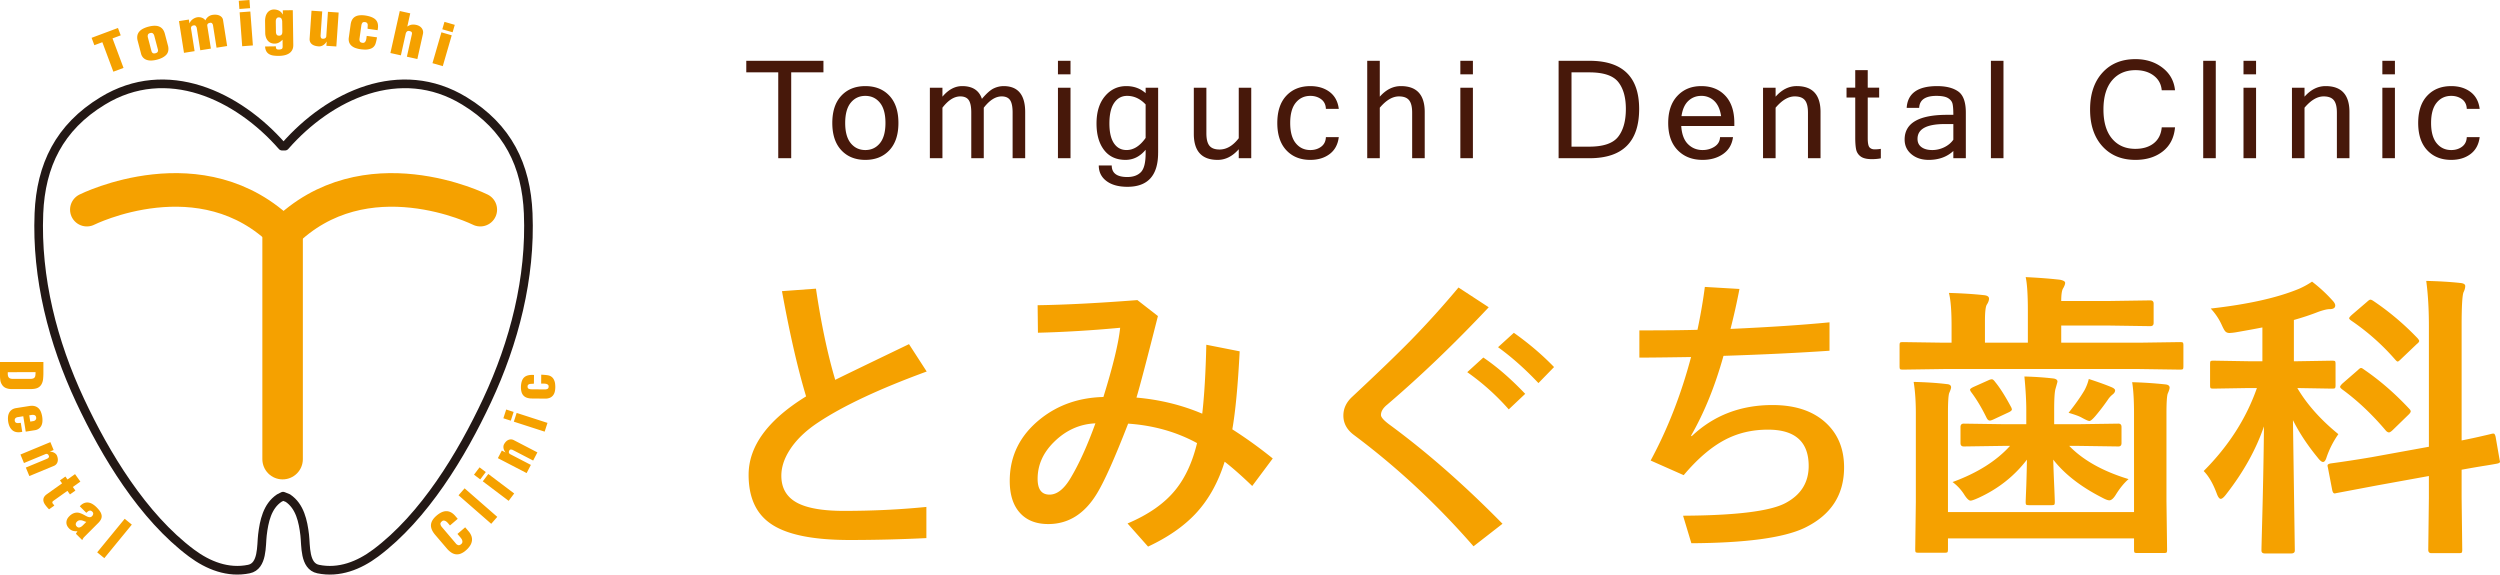
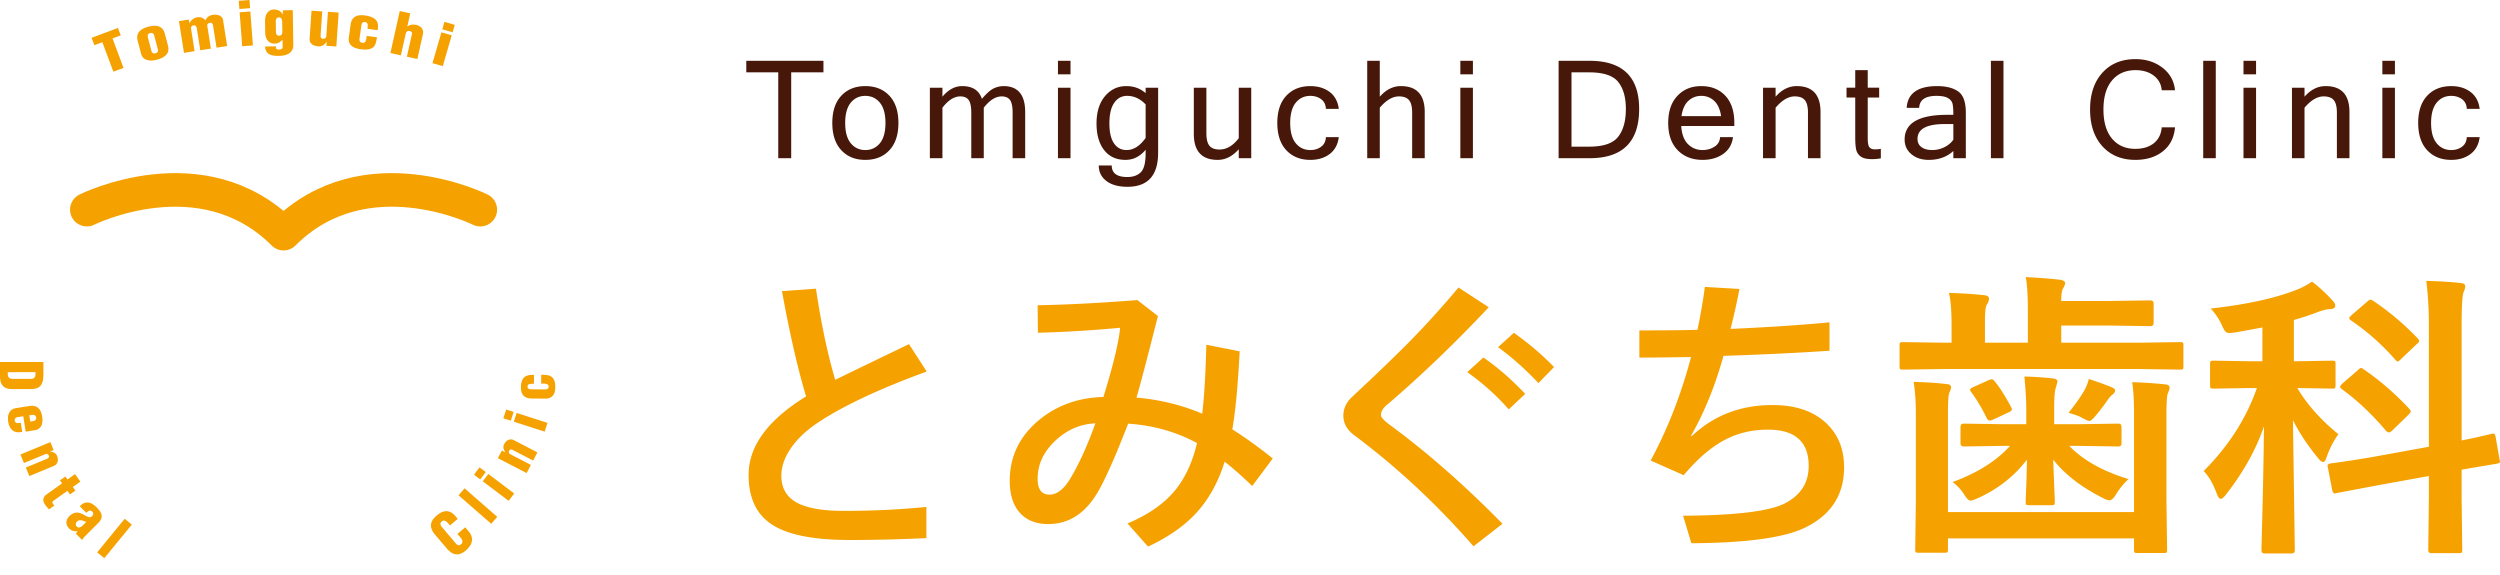
<svg xmlns="http://www.w3.org/2000/svg" viewBox="0 0 259.259 59.586">
  <path d="M85.394 7.503h-3.343v8.904h-1.344V7.503h-3.315V6.304h8.002v1.199zm4.344 1.427c1.043 0 1.876.333 2.498.999.623.666.934 1.608.934 2.826 0 1.213-.311 2.154-.934 2.822-.623.669-1.455 1.003-2.498 1.003-1.038 0-1.869-.334-2.491-1.003-.623-.669-.934-1.609-.934-2.822 0-1.218.311-2.159.934-2.826.622-.666 1.453-.999 2.491-.999zm0 6.63c.62 0 1.123-.235 1.509-.706.386-.471.579-1.17.579-2.099 0-.933-.193-1.635-.579-2.106-.386-.471-.889-.706-1.509-.706-.62 0-1.123.235-1.509.706-.386.471-.579 1.173-.579 2.106 0 .928.193 1.628.579 2.099.386.47.889.706 1.509.706zm16.577.847h-1.303v-4.728c0-.606-.087-1.038-.262-1.296-.175-.257-.466-.386-.875-.386-.63 0-1.247.391-1.854 1.172v5.238h-1.296v-4.728c0-.606-.087-1.038-.262-1.296-.175-.257-.469-.386-.882-.386-.63 0-1.245.391-1.847 1.172v5.238h-1.303V9.095h1.303v.93c.616-.731 1.298-1.096 2.047-1.096 1.071 0 1.753.441 2.047 1.323.487-.574.9-.938 1.241-1.092a2.41 2.41 0 0 1 .999-.231c1.498 0 2.247.898 2.247 2.695v4.783zm4.701-8.697h-1.303V6.304h1.303V7.71zm0 8.697h-1.303V9.095h1.303v7.312zm9.085-.565c0 2.352-1.061 3.529-3.184 3.529-.919 0-1.644-.2-2.174-.6-.531-.4-.796-.937-.796-1.613h1.344c0 .799.538 1.199 1.613 1.199.606 0 1.075-.167 1.406-.5.331-.333.496-.987.496-1.961v-.365c-.579.698-1.275 1.048-2.088 1.048-.956 0-1.695-.34-2.219-1.02-.524-.68-.786-1.597-.786-2.75 0-1.195.293-2.14.879-2.836s1.322-1.044 2.209-1.044c.79 0 1.459.244 2.006.731v-.565h1.296v6.747zm-1.295-1.537v-3.474c-.561-.593-1.202-.889-1.923-.889-.556 0-1.001.24-1.334.72-.333.48-.5 1.196-.5 2.147 0 .901.157 1.584.472 2.05.315.466.75.7 1.306.7.727.001 1.386-.417 1.979-1.254zm9.656 1.172c-.648.735-1.376 1.103-2.185 1.103-1.65 0-2.474-.9-2.474-2.702V9.095h1.303v4.728c0 .597.106 1.027.317 1.289.211.262.561.393 1.048.393.726 0 1.39-.39 1.992-1.172V9.095h1.296v7.312h-1.296v-.93zm7.425 1.103c-1.038 0-1.869-.334-2.492-1.003-.623-.669-.934-1.609-.934-2.822 0-1.218.311-2.159.934-2.826.623-.666 1.453-.999 2.492-.999.799 0 1.467.202 2.002.606.535.404.851.988.948 1.751H137.5c-.018-.436-.183-.77-.493-.999-.31-.23-.683-.345-1.12-.345-.62 0-1.123.235-1.509.706-.386.471-.579 1.173-.579 2.106 0 .928.193 1.628.579 2.099.386.471.889.706 1.509.706.436 0 .81-.115 1.12-.345.31-.23.474-.56.493-.992h1.337c-.096.763-.412 1.346-.948 1.751-.535.404-1.203.606-2.002.606zm7.203-6.555c.648-.731 1.376-1.096 2.185-1.096 1.65 0 2.474.898 2.474 2.695v4.783h-1.303v-4.728c0-.597-.107-1.027-.321-1.289-.214-.262-.564-.393-1.051-.393-.662 0-1.323.391-1.985 1.172v5.238h-1.303V6.304h1.303v3.721zm9.656-2.315h-1.303V6.304h1.303V7.71zm0 8.697h-1.303V9.095h1.303v7.312zm8.887-10.103h3.205c3.432 0 5.148 1.666 5.148 4.997 0 3.405-1.716 5.107-5.148 5.107h-3.205V6.304zm1.337 8.904h1.84c1.466 0 2.465-.341 2.998-1.023.533-.682.8-1.644.8-2.884 0-1.208-.265-2.143-.796-2.805-.531-.662-1.531-.992-3.001-.992h-1.84v7.704zm13.599 1.372c-1.075 0-1.939-.337-2.591-1.01-.653-.673-.979-1.612-.979-2.815 0-1.195.316-2.131.948-2.808.632-.678 1.458-1.017 2.478-1.017 1.043 0 1.876.333 2.498.999.623.666.934 1.608.934 2.826v.31h-5.507c.055.845.288 1.473.7 1.882.411.409.918.613 1.52.613.455 0 .865-.116 1.23-.348.365-.232.557-.562.576-.989h1.344c-.101.754-.442 1.335-1.023 1.744-.583.408-1.292.613-2.128.613zm1.916-4.535c-.106-.703-.342-1.229-.71-1.578a1.89 1.89 0 0 0-1.351-.524c-.519 0-.965.173-1.337.52-.372.347-.609.874-.71 1.582h4.108zm5.652-2.02c.648-.731 1.376-1.096 2.185-1.096 1.65 0 2.474.898 2.474 2.695v4.783h-1.303v-4.728c0-.597-.107-1.027-.321-1.289-.214-.262-.564-.393-1.051-.393-.662 0-1.323.391-1.985 1.172v5.238h-1.303V9.095h1.303v.93zm10.912 6.396a4.911 4.911 0 0 1-.93.083c-.533 0-.924-.095-1.172-.286a1.198 1.198 0 0 1-.462-.734c-.06-.299-.09-.705-.09-1.22v-4.149h-.903v-1.02h.903v-1.82h1.296v1.819h1.185v1.02h-1.185v4.218c0 .501.063.819.19.955.126.136.3.203.52.203.225 0 .441-.018.648-.055v.986zm7.52-.765c-.662.616-1.514.924-2.557.924-.726 0-1.323-.196-1.792-.589-.469-.393-.703-.899-.703-1.52 0-1.709 1.472-2.564 4.418-2.564h.634c0-.524-.028-.904-.083-1.141-.055-.237-.209-.433-.462-.589-.253-.156-.655-.234-1.206-.234-1.158 0-1.755.414-1.792 1.241h-1.296c.096-1.502 1.149-2.254 3.156-2.254.937 0 1.668.186 2.192.558.524.372.786 1.103.786 2.192v4.728h-1.296v-.752zm0-1.171v-1.62h-.889c-1.884 0-2.826.512-2.826 1.537 0 .372.138.658.414.858.276.2.648.3 1.117.3.427 0 .841-.096 1.241-.289.398-.194.713-.456.943-.786zm5.199 1.922h-1.303V6.304h1.303v10.103zm13.682.173c-1.429 0-2.57-.47-3.422-1.409-.852-.94-1.279-2.211-1.279-3.815 0-1.603.426-2.875 1.279-3.815.852-.94 1.993-1.409 3.422-1.409 1.098 0 2.033.296 2.805.889.772.593 1.206 1.374 1.303 2.343h-1.378c-.055-.639-.332-1.146-.83-1.523-.499-.377-1.127-.565-1.885-.565-1.025 0-1.836.353-2.433 1.058-.597.705-.896 1.713-.896 3.022 0 1.305.296 2.311.889 3.019.593.708 1.397 1.061 2.412 1.061.79 0 1.429-.193 1.916-.579.487-.386.763-.937.827-1.654h1.378c-.096 1.075-.519 1.907-1.268 2.495-.749.588-1.696.882-2.84.882zm8.334-.173h-1.303V6.304h1.303v10.103zm4.178-8.697h-1.303V6.304h1.303V7.71zm0 8.697h-1.303V9.095h1.303v7.312zm5.026-6.382c.648-.731 1.376-1.096 2.185-1.096 1.65 0 2.474.898 2.474 2.695v4.783h-1.303v-4.728c0-.597-.107-1.027-.321-1.289-.214-.262-.564-.393-1.051-.393-.662 0-1.323.391-1.985 1.172v5.238h-1.303V9.095h1.303v.93zm9.374-2.315h-1.303V6.304h1.303V7.71zm0 8.697h-1.303V9.095h1.303v7.312zm5.839.173c-1.038 0-1.869-.334-2.492-1.003-.623-.669-.934-1.609-.934-2.822 0-1.218.311-2.159.934-2.826.623-.666 1.453-.999 2.492-.999.799 0 1.467.202 2.002.606.535.404.851.988.948 1.751h-1.337c-.018-.436-.183-.77-.493-.999-.31-.23-.683-.345-1.12-.345-.62 0-1.123.235-1.509.706-.386.471-.579 1.173-.579 2.106 0 .928.193 1.628.579 2.099.386.471.889.706 1.509.706.436 0 .81-.115 1.12-.345.31-.23.474-.56.493-.992h1.337c-.096.763-.412 1.346-.948 1.751-.535.404-1.202.606-2.002.606z" fill="#47180a" />
  <path d="M86.616 39.393c.411-.213 2.961-1.447 7.65-3.704l1.835 2.839c-4.916 1.801-8.668 3.562-11.256 5.283-1.321.871-2.317 1.842-2.989 2.915-.552.88-.828 1.751-.828 2.611 0 1.296.558 2.237 1.673 2.824 1.05.546 2.653.82 4.808.82 2.978 0 5.831-.137 8.56-.41v3.233c-2.697.13-5.35.196-7.959.196-3.866 0-6.605-.572-8.219-1.715-1.505-1.052-2.258-2.732-2.258-5.04 0-2.975 1.987-5.687 5.961-8.137-.866-2.874-1.7-6.512-2.501-10.914l3.525-.258c.541 3.643 1.207 6.796 1.998 9.457zm37.523 6.558c-2.133-1.164-4.515-1.837-7.147-2.019-1.386 3.573-2.464 5.986-3.232 7.241-1.278 2.115-2.962 3.173-5.051 3.173-1.321 0-2.334-.425-3.037-1.275-.639-.769-.958-1.837-.958-3.203 0-2.601 1.072-4.751 3.216-6.452 1.819-1.437 3.985-2.186 6.497-2.247.996-3.208 1.576-5.601 1.738-7.18-2.891.273-5.734.445-8.527.516l-.032-2.854c2.837-.04 6.286-.217 10.347-.531l2.128 1.655c-1.159 4.574-1.9 7.393-2.225 8.455 2.425.213 4.699.769 6.822 1.67.217-1.902.357-4.286.422-7.15l3.46.683c-.184 3.542-.438 6.239-.763 8.091a46.089 46.089 0 0 1 4.191 3.021l-2.128 2.854c-1.083-1.042-2.036-1.882-2.859-2.52-.682 2.196-1.705 4.013-3.07 5.45-1.234 1.296-2.859 2.414-4.873 3.355l-2.128-2.398c2.198-.931 3.86-2.1 4.986-3.507 1.005-1.246 1.746-2.855 2.223-4.828zm-10.541-2.049c-1.635.071-3.07.719-4.304 1.943-1.126 1.113-1.689 2.383-1.689 3.81 0 1.093.411 1.639 1.234 1.639.78 0 1.511-.577 2.193-1.731.876-1.467 1.732-3.354 2.566-5.661zm37.653-14.087l3.135 2.049c-3.519 3.744-7.033 7.114-10.542 10.11-.422.344-.633.698-.633 1.063 0 .243.33.602.991 1.078 3.833 2.823 7.704 6.224 11.613 10.201l-3.005 2.338c-3.79-4.351-7.921-8.197-12.393-11.537-.737-.546-1.104-1.219-1.104-2.019 0-.729.298-1.371.893-1.928 2.75-2.57 4.802-4.549 6.156-5.935a94.747 94.747 0 0 0 4.889-5.42z" fill="#f5a100" />
  <path d="M152.159 38.595l1.667-1.518c1.416.956 2.864 2.212 4.342 3.766l-1.705 1.611a24.474 24.474 0 0 0-4.304-3.859zm3.193-2.589l1.641-1.493c1.573 1.117 2.962 2.301 4.168 3.552l-1.619 1.662c-1.378-1.46-2.775-2.7-4.19-3.721zm20.017 1.019c-2.577.041-4.364.061-5.36.061v-2.823c2.685 0 4.694-.02 6.026-.061.335-1.599.59-3.082.763-4.448l3.59.212a69.385 69.385 0 0 1-.926 4.144c4.039-.182 7.461-.41 10.265-.683v2.945c-3.249.223-6.914.4-10.996.531-.877 3.147-1.998 5.905-3.362 8.273l.065.061c2.274-2.156 5.068-3.233 8.381-3.233 2.447 0 4.342.663 5.685 1.989 1.158 1.144 1.738 2.636 1.738 4.478 0 2.874-1.375 4.969-4.126 6.285-2.166 1.022-6.069 1.548-11.711 1.579l-.861-2.854c5.479-.03 9.015-.465 10.606-1.305 1.613-.85 2.42-2.135 2.42-3.856 0-2.51-1.408-3.765-4.223-3.765-1.668 0-3.178.364-4.532 1.093-1.397.749-2.799 1.958-4.207 3.628l-3.427-1.518c1.766-3.269 3.163-6.847 4.192-10.733zm26.172 1.245l-4.191.061c-.173 0-.276-.02-.309-.061-.032-.04-.049-.131-.049-.273v-2.186c0-.162.022-.258.065-.288.043-.03.141-.046.292-.046l4.191.061h.845v-1.715c0-1.609-.092-2.758-.276-3.446 1.386.041 2.583.117 3.59.228.379.03.569.152.569.364 0 .182-.076.39-.227.622-.13.203-.195.769-.195 1.7v2.247h4.45v-3.294c0-1.67-.076-2.839-.227-3.507 1.31.061 2.496.152 3.557.273.357.071.536.177.536.319 0 .142-.071.334-.211.577-.13.203-.195.638-.195 1.306h5.084l4.158-.061c.227 0 .341.111.341.334v2.004c0 .223-.114.334-.341.334l-4.158-.061h-5.084v1.776h8.121l4.191-.061c.173 0 .276.02.309.061.032.041.049.132.049.273v2.186c0 .162-.022.258-.065.288-.043.03-.141.046-.292.046l-4.191-.061h-20.337zm19.572 1.366a42.8 42.8 0 0 1 3.443.228c.292.03.439.142.439.334 0 .121-.065.329-.195.622-.087.253-.13.946-.13 2.08v9.047l.065 5.07c0 .162-.022.258-.065.288-.043.03-.141.046-.292.046h-2.713c-.173 0-.276-.02-.309-.061-.032-.041-.049-.132-.049-.273v-1.184h-19.296v1.123c0 .172-.022.278-.065.319-.043.03-.146.046-.309.046h-2.664c-.173 0-.276-.02-.309-.061-.033-.041-.049-.142-.049-.304l.065-4.918v-9.169c0-1.245-.076-2.333-.227-3.264 1.31.03 2.458.106 3.443.228.292.02.439.132.439.334 0 .101-.065.299-.195.592-.087.253-.13.956-.13 2.11V53.1h19.296V42.93c.002-1.397-.063-2.495-.193-3.294zm-13.27 6.603l-4.191.061c-.227 0-.341-.116-.341-.349v-1.67c0-.233.114-.349.341-.349l4.191.061h2.29v-1.488c0-.931-.065-2.085-.195-3.461 1.072.03 2.047.096 2.924.197.335.03.504.142.504.334 0 .03-.071.288-.211.774-.087.334-.13 1.053-.13 2.156v1.488h2.436l4.223-.061c.216 0 .325.117.325.349v1.67c0 .233-.108.349-.325.349l-4.223-.061h-.877c1.44 1.488 3.492 2.636 6.156 3.446-.455.395-.888.921-1.299 1.579-.249.415-.482.622-.698.622-.152 0-.395-.091-.731-.273-2.209-1.123-3.904-2.439-5.084-3.947.022.8.059 1.796.114 2.991.033.8.049 1.265.049 1.397 0 .152-.019.246-.057.281-.038.036-.138.053-.3.053h-2.306c-.173 0-.276-.02-.309-.061-.033-.04-.049-.131-.049-.273 0-.061.022-.627.065-1.7.033-.981.054-1.877.065-2.687-1.299 1.7-2.962 3.016-4.986 3.947-.444.203-.731.304-.861.304-.162 0-.374-.197-.633-.592a4.76 4.76 0 0 0-1.234-1.336c2.555-.931 4.542-2.181 5.961-3.749h-.604zm-.942-6.633c.487.587 1.04 1.457 1.657 2.611a.658.658 0 0 1 .081.243c0 .101-.125.208-.374.319l-1.527.713c-.173.081-.303.121-.39.121-.13 0-.244-.101-.341-.304-.509-1.042-1.045-1.933-1.608-2.672-.065-.101-.097-.177-.097-.228 0-.071.114-.162.341-.273l1.592-.713a.901.901 0 0 1 .325-.091c.097 0 .211.091.341.274zm7.618 3.203c.693-.87 1.24-1.644 1.64-2.323.217-.405.368-.799.455-1.184.964.314 1.738.592 2.323.835.271.112.406.228.406.349 0 .152-.087.294-.26.425a2.331 2.331 0 0 0-.504.562 21.545 21.545 0 0 1-1.267 1.655c-.303.354-.514.531-.633.531-.108 0-.374-.116-.796-.349-.249-.142-.704-.309-1.364-.501zm25.248-13.602c.769.587 1.467 1.23 2.095 1.928.206.213.309.395.309.546 0 .253-.2.379-.601.379-.238 0-.617.091-1.137.273-.769.304-1.619.587-2.55.85v4.281h.292l3.655-.061c.184 0 .292.02.325.061.033.041.049.137.049.288v2.201c0 .162-.022.263-.065.304-.043.03-.146.046-.309.046l-3.59-.061c.996 1.69 2.415 3.284 4.256 4.782a9.545 9.545 0 0 0-1.218 2.383c-.097.334-.222.501-.374.501-.141 0-.33-.157-.568-.471-1.061-1.295-1.911-2.586-2.55-3.871l.195 13.525c0 .202-.125.304-.374.304h-2.729c-.238 0-.357-.101-.357-.304 0-.112.016-.805.049-2.08.108-3.886.179-7.484.211-10.793-.823 2.398-2.122 4.736-3.898 7.013-.249.334-.444.501-.585.501-.141 0-.276-.177-.406-.531-.39-1.052-.845-1.837-1.364-2.353 2.577-2.581 4.418-5.45 5.522-8.607h-.828l-3.671.061c-.173 0-.276-.02-.309-.061-.032-.04-.049-.137-.049-.288v-2.201c0-.172.022-.273.065-.304.043-.03.141-.046.292-.046l3.671.061h1.397v-3.507c-.661.132-1.57.299-2.729.501a5.55 5.55 0 0 1-.682.076c-.206 0-.363-.071-.471-.213-.076-.091-.19-.304-.341-.638a6.22 6.22 0 0 0-1.137-1.685c3.866-.435 6.919-1.118 9.161-2.049a8.57 8.57 0 0 0 1.348-.741zm6.189 18.201l5.929-1.078V33.822c0-1.771-.092-3.334-.276-4.691 1.321.03 2.491.101 3.508.212.357.03.536.137.536.319 0 .192-.06.41-.179.653-.13.344-.195 1.493-.195 3.446v11.916a64.667 64.667 0 0 0 2.323-.501c.097-.02.292-.066.585-.137l.244-.061c.076-.01.13-.015.162-.015.087 0 .157.111.211.334l.422 2.429a.581.581 0 0 1 .032.152c0 .101-.119.172-.357.212a40.2 40.2 0 0 1-1.153.197c-.758.121-1.581.263-2.469.425v2.899l.065 5.404c0 .162-.022.263-.065.304-.043.03-.146.046-.309.046h-2.826c-.217 0-.325-.117-.325-.349l.065-5.374v-2.277l-5.36.972-4.256.804a.743.743 0 0 1-.162.03c-.108 0-.19-.111-.244-.334l-.455-2.368a.783.783 0 0 1-.032-.197c0-.101.108-.172.325-.212a128.488 128.488 0 0 0 4.256-.652zm-.812-9.093c1.657 1.133 3.221 2.49 4.694 4.068.108.112.162.203.162.273 0 .091-.087.218-.26.379l-1.624 1.579c-.163.152-.287.228-.374.228-.087 0-.184-.05-.292-.152-1.44-1.71-2.967-3.152-4.58-4.326-.13-.111-.195-.192-.195-.243 0-.071.081-.187.244-.349l1.608-1.397c.141-.142.249-.213.325-.213.064.002.162.052.292.153zm.942-7.134a27.874 27.874 0 0 1 4.629 3.901c.108.132.162.223.162.273 0 .091-.081.197-.244.319l-1.624 1.548c-.184.182-.303.273-.357.273-.054 0-.136-.061-.244-.182a23.705 23.705 0 0 0-4.58-4.068c-.141-.101-.211-.182-.211-.243s.092-.177.276-.349l1.592-1.366c.151-.142.265-.212.341-.212.054-.001.141.035.26.106z" fill="#f5a100" />
  <path d="M49.807 21.741s-11.941-5.971-20.4 2.488c-8.459-8.459-20.4-2.488-20.4-2.488" fill="none" stroke="#f5a100" stroke-width="3.483" stroke-linecap="round" stroke-linejoin="round" stroke-miterlimit="10" />
-   <path fill="none" stroke="#f5a100" stroke-width="4.2" stroke-linecap="round" stroke-linejoin="round" stroke-miterlimit="10" d="M29.307 24.726v22.888" />
-   <path d="M29.855 51.656c1.255.843 1.576 2.416 1.744 3.819.132 1.1-.047 3.24 1.397 3.539 2.168.448 4.233-.37 5.958-1.659 5.045-3.768 8.926-10.196 11.558-15.824 2.818-6.025 4.541-12.708 4.265-19.401-.205-4.973-2.112-8.932-6.614-11.664-6.645-4.06-14-.568-18.607 4.69h-.3c-4.607-5.258-11.962-8.75-18.607-4.69-4.502 2.732-6.408 6.69-6.614 11.664-.275 6.692 1.449 13.376 4.266 19.4 2.632 5.628 6.514 12.057 11.558 15.824 1.726 1.289 3.791 2.107 5.958 1.659 1.444-.299 1.265-2.439 1.397-3.539.168-1.403.49-2.976 1.744-3.819l.398-.2.499.201z" fill="none" stroke="#231815" stroke-width=".897" stroke-linecap="round" stroke-linejoin="round" stroke-miterlimit="10" />
  <path d="M9.499 3.922l2.734-1.021.286.764-.851.318 1.142 3.058-1.055.394-1.142-3.058-.828.31-.286-.765zm4.781.319a1.237 1.237 0 0 1-.036-.547.896.896 0 0 1 .198-.415c.101-.119.234-.22.398-.305.164-.084.349-.154.557-.208.478-.126.857-.126 1.136-.001.279.125.467.37.563.735l.345 1.312c.069.372-.002.666-.213.884-.211.217-.521.38-.932.488-.194.051-.38.082-.559.092a1.377 1.377 0 0 1-.492-.055.929.929 0 0 1-.386-.23.931.931 0 0 1-.234-.437l-.345-1.313zm1.436 1.086c.033.09.081.152.143.187.062.035.15.037.263.008.113-.03.188-.075.225-.136a.337.337 0 0 0 .033-.233l-.379-1.438a.487.487 0 0 0-.141-.246c-.067-.06-.163-.074-.289-.041-.126.033-.204.093-.232.178a.486.486 0 0 0-.001.283l.378 1.438zm3.869-3.3l.06.382.014-.002a.952.952 0 0 1 .316-.402 1.12 1.12 0 0 1 .432-.204.962.962 0 0 1 .508.031c.165.056.29.148.376.275l.014-.002a.975.975 0 0 1 .308-.386.979.979 0 0 1 .426-.176c.129-.02.256-.025.38-.015a1 1 0 0 1 .335.083.71.71 0 0 1 .249.184.553.553 0 0 1 .126.281l.426 2.698-1.099.173-.371-2.351a.424.424 0 0 0-.104-.188c-.048-.049-.124-.061-.229-.036-.197.039-.282.145-.255.317l.371 2.351-1.099.173-.371-2.351a.755.755 0 0 0-.106-.176c-.041-.05-.108-.067-.2-.053-.111.017-.187.053-.228.105a.315.315 0 0 0-.054.216l.371 2.351-1.101.175-.519-3.291 1.024-.162zm5.24-1.095l-.064-.848L25.871 0l.064.848-1.11.084zm.291 3.863l-.265-3.518 1.11-.084.265 3.518-1.11.084zm3.494.011c.001.063.005.116.013.16a.199.199 0 0 0 .05.106.209.209 0 0 0 .113.056c.049.01.113.012.193.007.116-.01.2-.033.251-.07.051-.036.078-.111.081-.225l-.01-.712h-.014c-.11.119-.231.214-.363.286a.905.905 0 0 1-.422.11.972.972 0 0 1-.453-.091.865.865 0 0 1-.305-.251 1.131 1.131 0 0 1-.177-.354 1.481 1.481 0 0 1-.062-.399l-.017-1.222a1.985 1.985 0 0 1 .04-.423c.028-.143.079-.274.152-.393a.877.877 0 0 1 .293-.291.892.892 0 0 1 .457-.117c.196.006.369.049.52.131.15.082.274.21.369.385h.014l-.006-.428 1.036-.015.051 3.597c.003.206-.033.381-.108.524a.931.931 0 0 1-.314.351c-.134.09-.291.156-.47.199a2.727 2.727 0 0 1-.584.068 3.675 3.675 0 0 1-.575-.033 1.245 1.245 0 0 1-.447-.145.798.798 0 0 1-.298-.301 1.075 1.075 0 0 1-.123-.496l1.115-.014zm.007-1.48a.518.518 0 0 0 .07.26c.045.077.133.114.264.112a.337.337 0 0 0 .178-.043.28.28 0 0 0 .1-.108.418.418 0 0 0 .043-.148c.006-.054.009-.109.008-.163l-.014-.973a.72.72 0 0 0-.075-.322c-.048-.093-.147-.139-.296-.137a.242.242 0 0 0-.167.059.375.375 0 0 0-.093.136.524.524 0 0 0-.033.17 2.922 2.922 0 0 0-.001.16l.016.997zm5.231 1.424l.029-.434-.014-.001a.88.88 0 0 1-.132.19 1.033 1.033 0 0 1-.19.164.87.87 0 0 1-.232.111.703.703 0 0 1-.258.03c-.321-.022-.563-.102-.724-.242-.161-.139-.234-.328-.218-.567l.196-2.891 1.11.075-.171 2.521a.835.835 0 0 0 .013.118c.007.036.019.07.035.1a.17.17 0 0 0 .076.071.274.274 0 0 0 .128.024.379.379 0 0 0 .24-.066.266.266 0 0 0 .102-.208l.171-2.521 1.11.075-.239 3.52-1.032-.069zm4.272-1.766l.001-.06a1.733 1.733 0 0 1 .009-.191c.006-.063.007-.127.002-.192a.318.318 0 0 0-.083-.168.31.31 0 0 0-.187-.08c-.143-.02-.24.008-.291.082a.635.635 0 0 0-.098.272l-.191 1.361a.513.513 0 0 0 .032.278c.035.083.125.135.268.155.102.014.181-.004.237-.054a.458.458 0 0 0 .126-.193c.027-.078.046-.161.056-.248.01-.087.019-.162.028-.224l1.068.149a3.135 3.135 0 0 1-.032.179l-.048.219a2.794 2.794 0 0 1-.058.211.813.813 0 0 1-.522.57 1.682 1.682 0 0 1-.67.09l-.161-.01a3.645 3.645 0 0 1-.209-.023 2.638 2.638 0 0 1-.54-.13 1.258 1.258 0 0 1-.409-.237.86.86 0 0 1-.24-.358 1.043 1.043 0 0 1-.034-.491l.188-1.344c.03-.212.086-.385.168-.52a.853.853 0 0 1 .319-.31c.13-.072.282-.116.457-.131a2.52 2.52 0 0 1 .58.021c.544.084.916.246 1.116.487.2.24.251.586.155 1.037l-1.037-.147zm4.121-.241l.014.003c.158-.107.309-.17.454-.188.145-.018.295-.01.45.024.132.029.248.075.346.135a.796.796 0 0 1 .238.218.71.71 0 0 1 .119.578l-.581 2.608-1.086-.242.515-2.311c.021-.093.017-.167-.011-.222-.029-.056-.107-.098-.234-.126-.119-.026-.209-.008-.271.056a.443.443 0 0 0-.12.217l-.501 2.247-1.086-.242.971-4.356 1.086.242-.303 1.359zm2.608 3.808l.928-3.2 1.069.31-.928 3.2-1.069-.31zm1.02-3.514l.224-.771 1.069.31-.224.771-1.069-.31zM0 37.539h4.5v1.146c0 .192-.01.395-.03.609-.02.214-.08.407-.18.579a.88.88 0 0 1-.483.39c-.098.032-.2.054-.306.066a2.851 2.851 0 0 1-.321.018H1.182a1.5 1.5 0 0 1-.585-.114.864.864 0 0 1-.387-.336c-.092-.14-.15-.29-.174-.45A3.272 3.272 0 0 1 0 38.961v-1.422zm.81 1.056c-.012.176-.003.312.027.408.03.096.08.166.15.21.07.044.16.069.27.075.11.006.241.007.393.003h1.47a.968.968 0 0 0 .309-.039.333.333 0 0 0 .168-.12.455.455 0 0 0 .072-.213c.01-.088.017-.196.021-.324H.81zm1.603 4.572l-.581.092a.415.415 0 0 0-.226.106c-.06.056-.086.136-.077.24.01.088.035.15.075.189a.29.29 0 0 0 .148.074.611.611 0 0 0 .192.003c.069-.009.14-.017.212-.024l.149.936c-.423.091-.753.044-.992-.143-.238-.187-.392-.484-.46-.89a2.106 2.106 0 0 1-.023-.491c.012-.158.048-.301.111-.431a.879.879 0 0 1 .276-.329c.121-.09.277-.15.467-.18l1.351-.214c.213-.034.397-.031.551.01a.9.9 0 0 1 .391.208c.107.098.192.223.257.372a2.355 2.355 0 0 1 .168.982c-.008.157-.04.3-.096.428a.865.865 0 0 1-.255.329.92.92 0 0 1-.436.179l-.948.15-.254-1.596zm.725.553l.326-.052a.416.416 0 0 0 .098-.031.327.327 0 0 0 .177-.186.31.31 0 0 0 .012-.157c-.021-.133-.081-.215-.179-.244a.716.716 0 0 0-.318-.016l-.219.035.103.651zm2.424 2.949l-.392.162.005.011a.9.9 0 0 1 .427.099.763.763 0 0 1 .182.132.544.544 0 0 1 .126.185c.043.103.07.209.083.316a.826.826 0 0 1-.02.304.641.641 0 0 1-.385.436l-2.544 1.055-.365-.881 2.212-.917a.478.478 0 0 0 .164-.136c.039-.053.037-.12-.006-.202-.073-.156-.191-.2-.353-.133l-2.212.917-.365-.881 3.104-1.287.339.82zm.656 3.148l.562-.4.219.308.782-.557.554.777-.782.557.265.371-.562.4-.265-.371-1.442 1.027c-.078.056-.118.108-.121.156a.244.244 0 0 0 .052.151.928.928 0 0 1 .083.096l.07.098-.547.39a5.447 5.447 0 0 1-.209-.227 3.516 3.516 0 0 1-.19-.24c-.151-.212-.213-.411-.186-.597.027-.186.145-.354.353-.502l1.583-1.128-.219-.309zm1.817 5.275a1.55 1.55 0 0 1-.469-.041.914.914 0 0 1-.401-.252c-.192-.192-.285-.403-.278-.63.007-.228.105-.436.295-.626a1.37 1.37 0 0 1 .39-.288c.124-.057.245-.088.363-.096a.89.89 0 0 1 .335.042c.106.035.209.077.308.125s.192.098.28.148c.088.051.172.091.252.121.081.03.157.042.229.038a.318.318 0 0 0 .206-.104.4.4 0 0 0 .117-.227.26.26 0 0 0-.083-.231.386.386 0 0 0-.172-.112.273.273 0 0 0-.155.006.456.456 0 0 0-.148.085c-.048.04-.099.083-.153.131l-.675-.675c.139-.156.282-.264.431-.325a.882.882 0 0 1 .443-.066c.147.017.293.068.437.153.144.085.284.195.42.331.167.167.294.321.382.462a.977.977 0 0 1 .153.407.702.702 0 0 1-.068.382 1.417 1.417 0 0 1-.284.382L8.735 55.69a.776.776 0 0 0-.117.15 2.276 2.276 0 0 0-.091.168l-.658-.658.166-.258zm.916-.968a2.807 2.807 0 0 1-.28-.098 1.057 1.057 0 0 0-.233-.068.68.68 0 0 0-.225.004.473.473 0 0 0-.238.144.377.377 0 0 0-.119.246c-.006.091.033.177.115.259a.285.285 0 0 0 .32.074.582.582 0 0 0 .155-.079c.048-.034.092-.071.131-.11l.374-.372zm1.128 3.155l2.853-3.479.738.605-2.853 3.48-.738-.606zm36.585-2.787l-.187-.219c-.125-.146-.242-.236-.353-.27-.111-.034-.204-.019-.28.046-.127.104-.184.205-.171.304a.633.633 0 0 0 .164.317l1.441 1.696a.467.467 0 0 0 .257.171c.088.017.185-.02.292-.111a.33.33 0 0 0 .119-.184.421.421 0 0 0-.012-.199.66.66 0 0 0-.097-.193 2.522 2.522 0 0 0-.134-.17l-.265-.31.803-.686.359.42c.125.146.217.299.279.46.061.161.083.325.066.492a1.226 1.226 0 0 1-.185.513 2.212 2.212 0 0 1-.465.523 1.768 1.768 0 0 1-.535.33 1.034 1.034 0 0 1-.498.059 1.127 1.127 0 0 1-.472-.188 2.285 2.285 0 0 1-.453-.414l-1.2-1.405c-.32-.374-.467-.724-.443-1.05.024-.326.22-.646.588-.96.17-.145.339-.257.507-.335.168-.078.333-.117.495-.119a.997.997 0 0 1 .48.123c.158.083.311.212.459.385l.245.287-.804.687zm4.278-.171l-3.39-2.96.627-.719 3.39 2.96-.627.719zm-1.14-4.605l-.647-.488.575-.762.647.488-.575.762zm2.946 2.223l-2.682-2.024.575-.762 2.682 2.023-.575.763zm-.706-5.216l.376.195.005-.011a.87.87 0 0 1-.199-.39.772.772 0 0 1-.016-.225.537.537 0 0 1 .061-.215c.052-.099.115-.188.189-.267a.79.79 0 0 1 .246-.18.636.636 0 0 1 .581.014l2.444 1.269-.44.847-2.125-1.103a.481.481 0 0 0-.21-.038c-.065.004-.116.049-.151.135-.072.156-.03.275.125.356l2.125 1.103-.44.847-2.982-1.548.411-.789zm.929-3.097l-.771-.249.294-.908.771.249-.294.908zm3.511 1.137l-3.197-1.034.294-.908 3.197 1.034-.294.908zm-1.113-4.976l-.06.005c-.064.007-.128.012-.192.013s-.128.008-.192.019a.332.332 0 0 0-.157.089.247.247 0 0 0-.056.167c-.001.124.039.203.121.238a.739.739 0 0 0 .285.054l1.386.013a.578.578 0 0 0 .273-.058c.078-.039.118-.121.119-.245.001-.088-.028-.153-.085-.196a.505.505 0 0 0-.209-.086 1.331 1.331 0 0 0-.255-.02c-.088.001-.164.002-.228.001l.008-.924c.048 0 .109.003.183.008s.149.01.225.017c.076.007.149.015.219.026s.127.022.171.034a.805.805 0 0 1 .468.346c.1.165.16.351.178.56l.011.138c.004.048.005.108.004.18-.002.172-.021.33-.058.473a.965.965 0 0 1-.183.373.84.84 0 0 1-.326.243 1.219 1.219 0 0 1-.487.083l-1.368-.012a1.582 1.582 0 0 1-.542-.086.85.85 0 0 1-.352-.237.924.924 0 0 1-.192-.374 1.851 1.851 0 0 1-.055-.496c.012-.472.125-.806.339-1.002.214-.196.553-.278 1.016-.246l-.009.902z" fill="#f5a100" />
</svg>